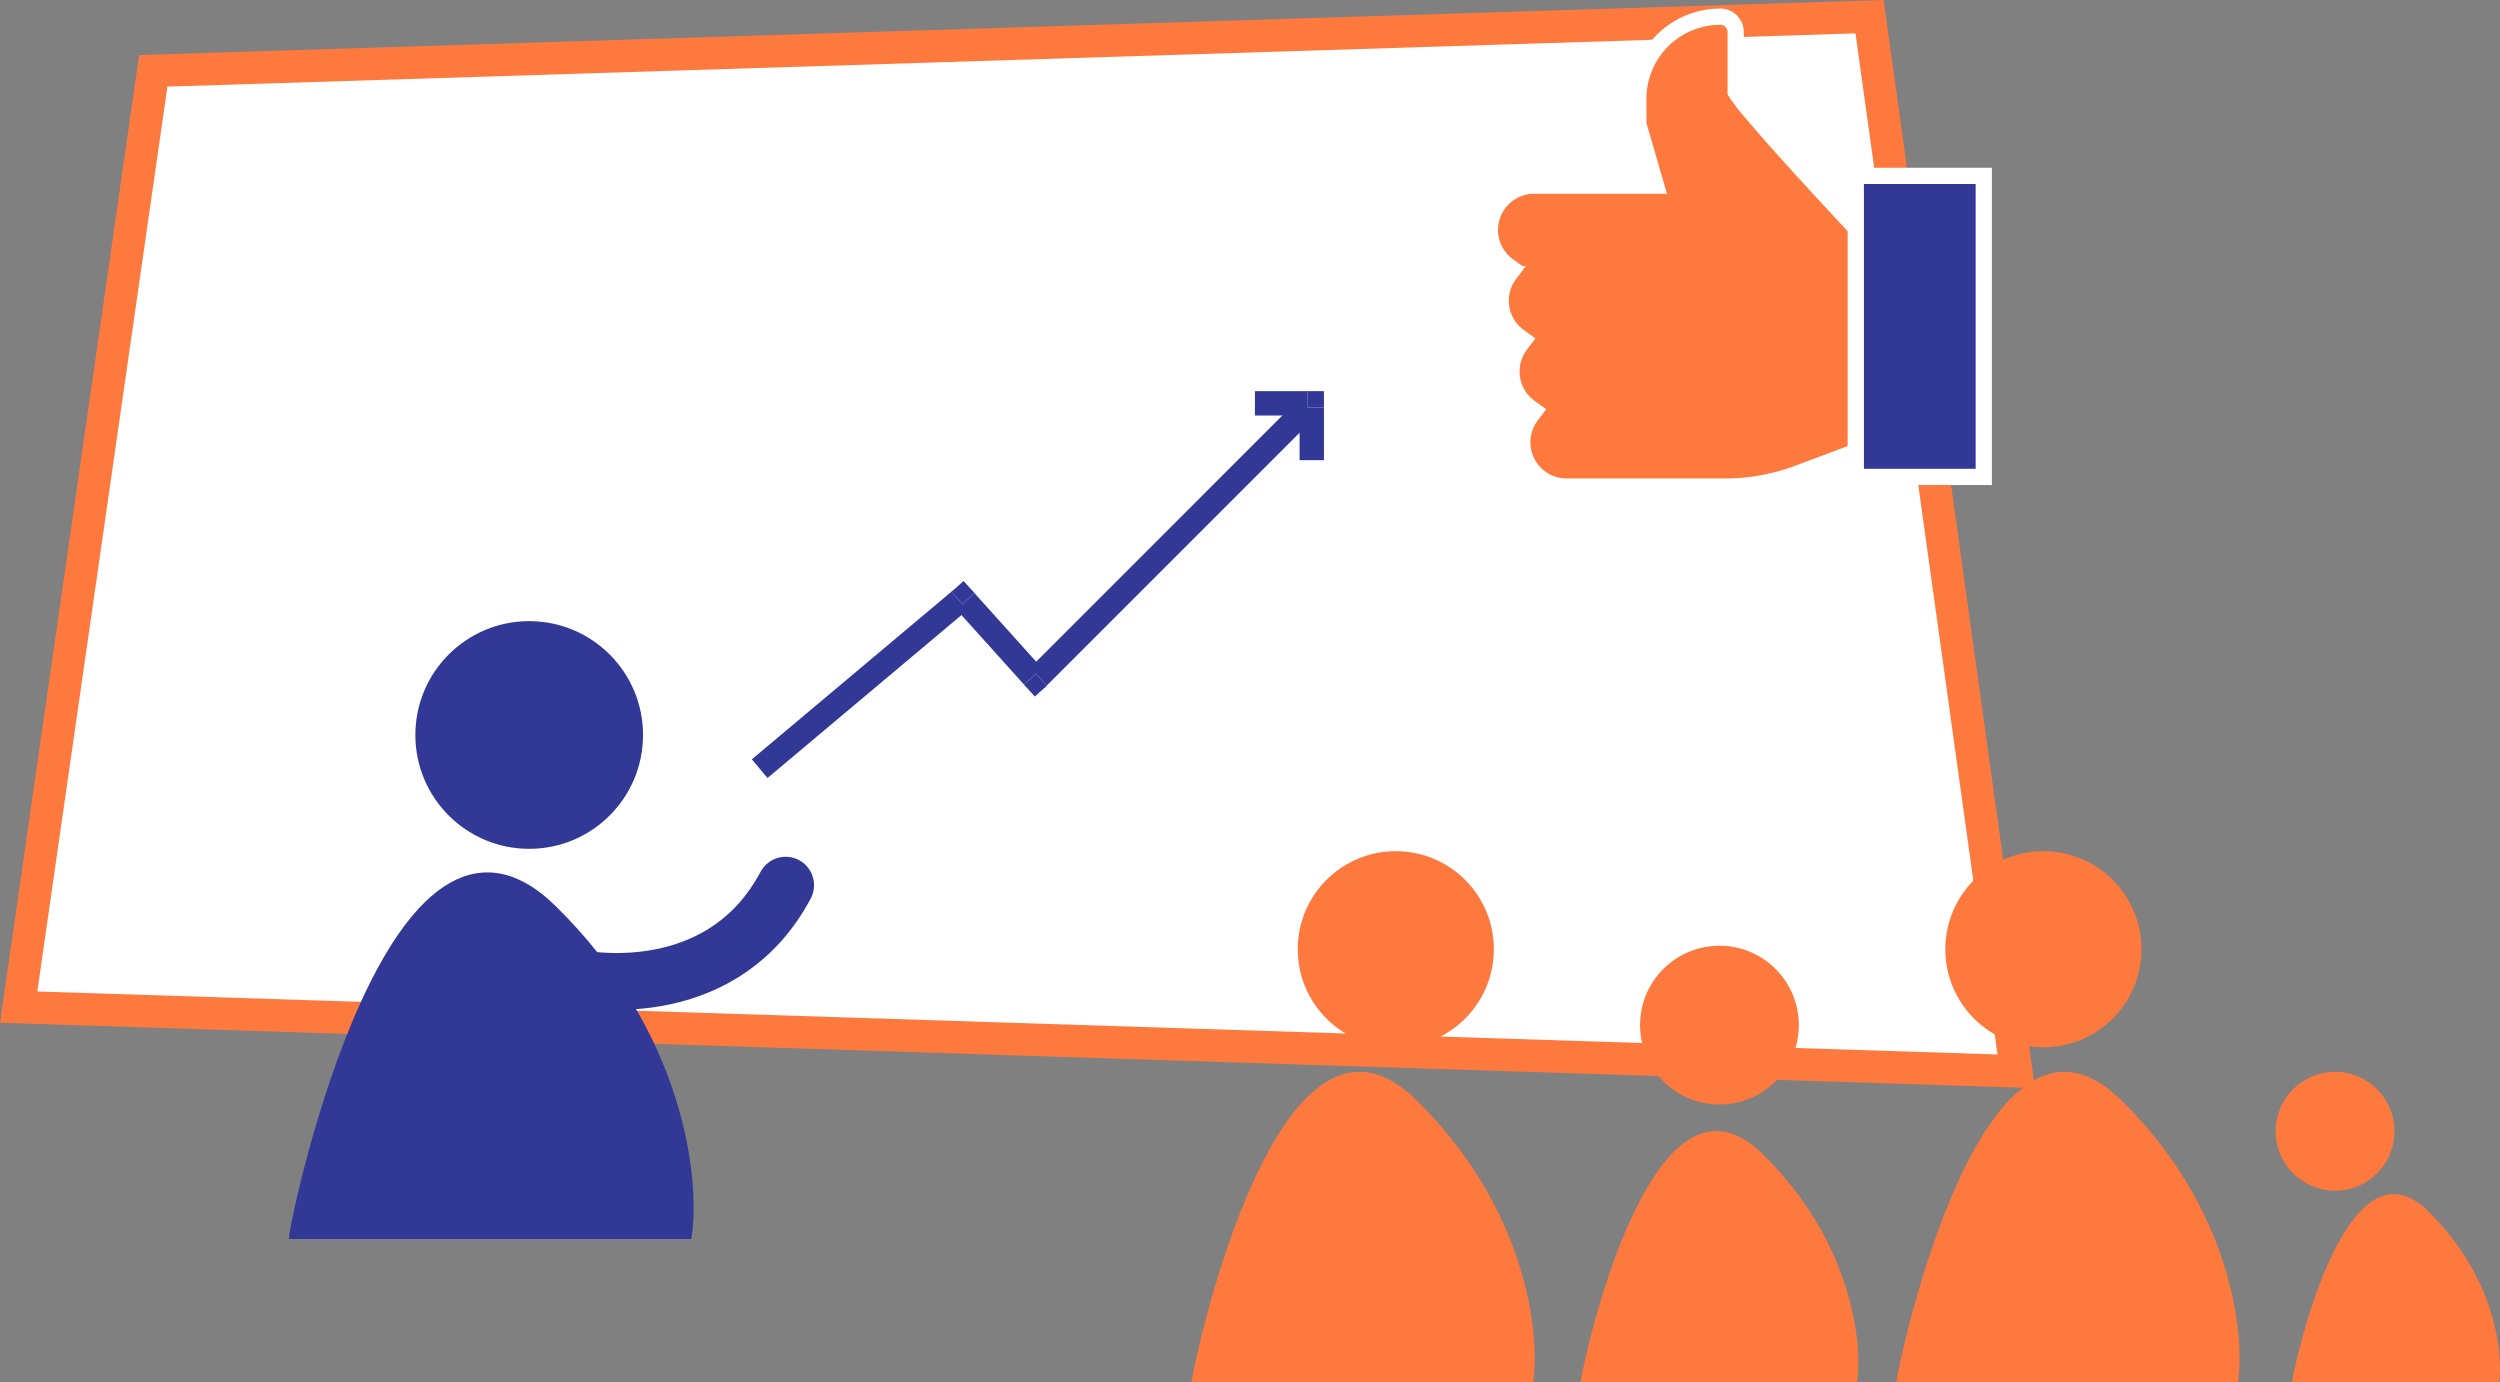
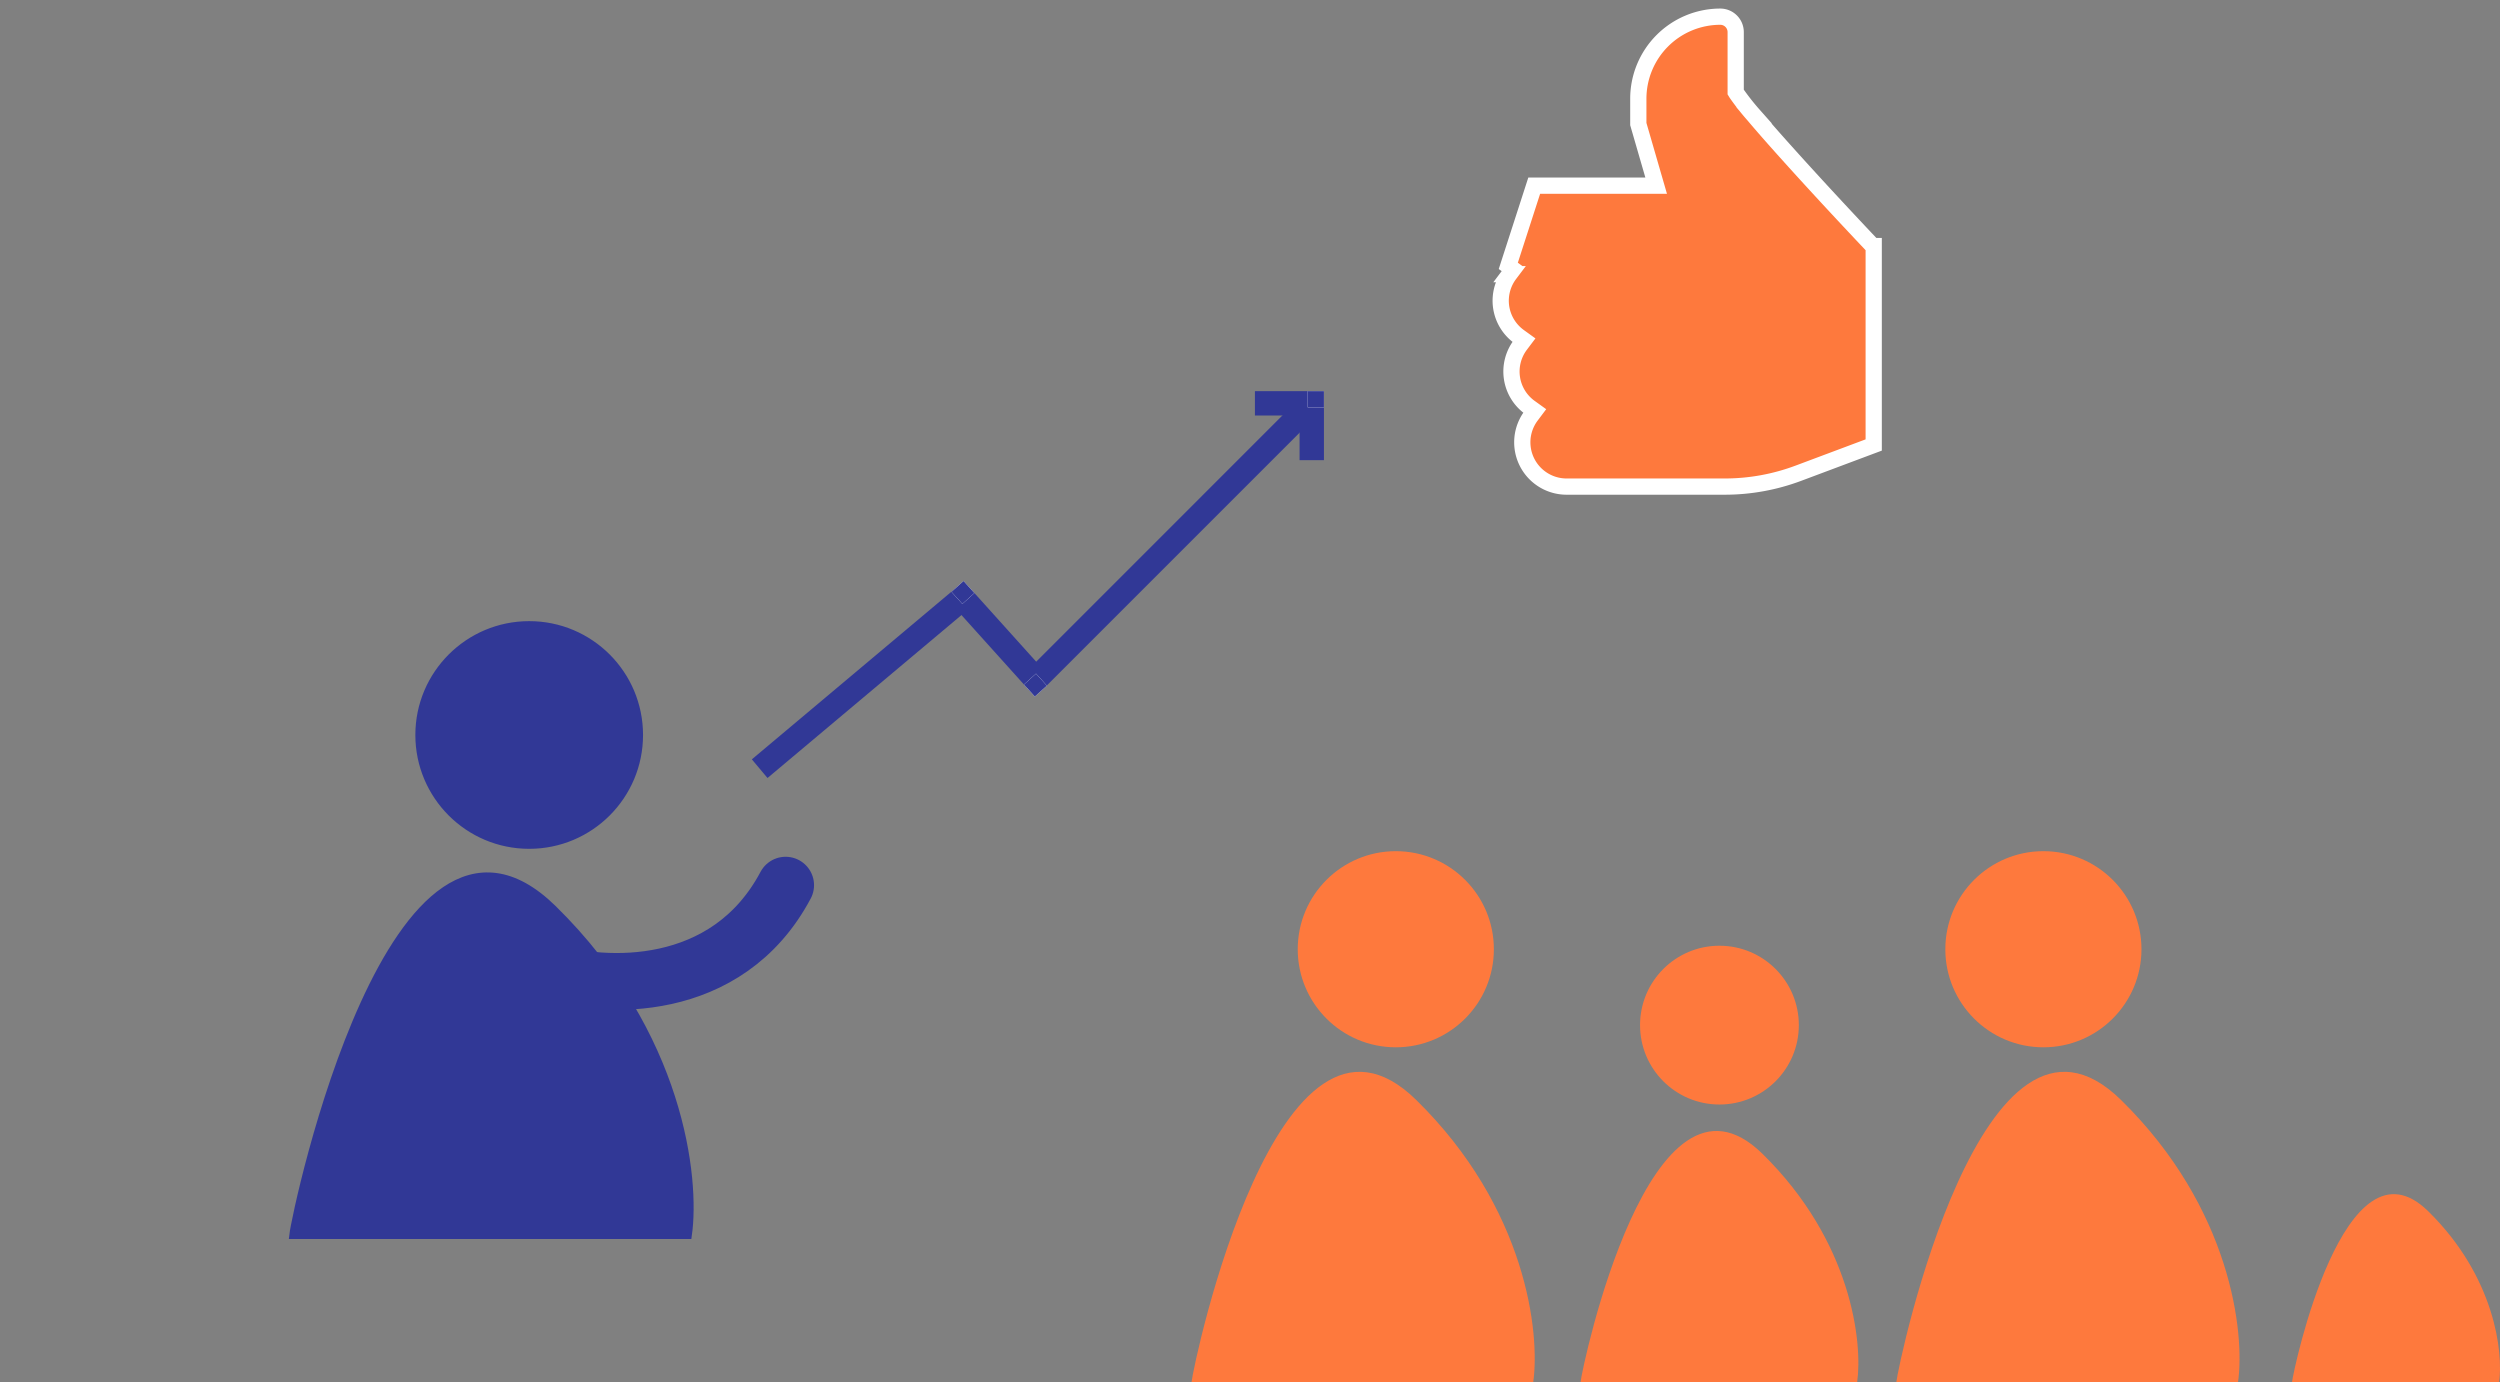
<svg xmlns="http://www.w3.org/2000/svg" xmlns:xlink="http://www.w3.org/1999/xlink" width="307.929" height="170.269" viewBox="0 0 307.929 170.269">
  <rect x="0" y="0" width="307.929" height="170.269" fill="#808080" stroke="none" />
  <defs>
    <clipPath id="clip">
      <use xlink:href="#fill" />
    </clipPath>
    <clipPath id="clip-2">
      <use xlink:href="#fill-2" />
    </clipPath>
    <clipPath id="clip-3">
      <use xlink:href="#fill-3" />
    </clipPath>
  </defs>
  <g id="Sales_how_to_improve_sales" transform="translate(-53.929 -195.821)">
    <g id="Group_34" data-name="Group 34" transform="translate(-53.773 -380.165)">
      <g id="Induction" transform="translate(107.777 560.5)">
-         <path id="Path_54" data-name="Path 54" d="M2.223,139.536,18.806,24.209,230.2,17.542l18.069,129.9Z" fill="#fff" stroke="#fe793d" stroke-width="4" />
        <g id="Group_35" data-name="Group 35" transform="translate(-16.593 14.898)">
          <circle id="Ellipse_1" data-name="Ellipse 1" cx="13.522" cy="13.522" r="13.522" transform="translate(68.178 77.595)" fill="#313896" stroke="#313896" stroke-width="1" />
          <path id="Path_55" data-name="Path 55" d="M84.6,118.363c-19.633-19.249-31.612,37.172-31.945,40.159h48.583C102.233,151.552,100.3,133.762,84.6,118.363Z" transform="translate(0 -5.823)" fill="#313896" stroke="#313896" stroke-width="1" />
          <path id="Path_56" data-name="Path 56" d="M89.936,126.279c6.737,2.128,22.019,2.979,29.252-10.637" transform="translate(-5.903 -6.024)" fill="none" stroke="#313896" stroke-linecap="round" stroke-width="7" />
        </g>
      </g>
    </g>
    <g id="Group_36" data-name="Group 36" transform="translate(0 7)">
      <g id="Layer_2" data-name="Layer 2" transform="translate(167 223)">
        <g id="invisible_box" data-name="invisible box">
          <rect id="Rectangle_16" data-name="Rectangle 16" width="48" height="48" fill="none" />
        </g>
        <g id="Q3_icons" data-name="Q3 icons" transform="translate(0 -1)">
          <line id="Line_10" data-name="Line 10" y1="21" x2="25" transform="translate(-19.5 40.5)" fill="none" stroke="#313896" stroke-width="3" />
          <line id="Line_11" data-name="Line 11" x2="9" y2="10" transform="translate(5.5 40.5)" fill="none" stroke="#313896" stroke-width="3" />
          <line id="Line_12" data-name="Line 12" y1="34" x2="34" transform="translate(14.5 16.5)" fill="none" stroke="#313896" stroke-width="3" />
          <line id="Line_14" data-name="Line 14" x1="7" transform="translate(41.5 16.5)" fill="none" stroke="#313896" stroke-width="3" />
          <line id="Line_13" data-name="Line 13" y2="7" transform="translate(48.5 16.5)" fill="none" stroke="#313896" stroke-width="3" />
          <g id="Rectangle_31" data-name="Rectangle 31" transform="translate(48 15)" fill="#fff" stroke="#313896" stroke-width="3">
            <rect id="fill" width="2" height="2" stroke="none" />
            <path d="M0,0.5h2M1.5,0v2M2,1.5h-2M0.5,2v-2" fill="none" clip-path="url(#clip)" />
          </g>
          <g id="Rectangle_32" data-name="Rectangle 32" transform="translate(4.125 39.72) rotate(-42)" fill="#fff" stroke="#313896" stroke-width="3">
            <rect id="fill-2" width="2" height="2" stroke="none" />
            <path d="M0,0.5h2M1.5,0v2M2,1.5h-2M0.5,2v-2" fill="none" clip-path="url(#clip-2)" />
          </g>
          <g id="Rectangle_33" data-name="Rectangle 33" transform="translate(13.051 51.132) rotate(-42)" fill="#fff" stroke="#313896" stroke-width="3">
            <rect id="fill-3" width="2" height="2" stroke="none" />
            <path d="M0,0.5h2M1.5,0v2M2,1.5h-2M0.5,2v-2" fill="none" clip-path="url(#clip-3)" />
          </g>
        </g>
      </g>
    </g>
    <g id="Pre-onboarding" transform="translate(200.687 210.897)">
      <g id="Group_3" data-name="Group 3" transform="translate(0 89.764)">
        <circle id="Ellipse_4" data-name="Ellipse 4" cx="12.079" cy="12.079" r="12.079" transform="translate(13.086)" fill="#fe793d" />
        <path id="Path_60" data-name="Path 60" d="M27.675,127.824C10.666,111.148.288,160.027,0,162.615H42.089C42.954,156.577,41.282,141.166,27.675,127.824Z" transform="translate(0 -97.186)" fill="#fe793d" />
      </g>
      <g id="Group_5" data-name="Group 5" transform="translate(86.812 89.764)">
        <circle id="Ellipse_5" data-name="Ellipse 5" cx="12.079" cy="12.079" r="12.079" transform="translate(6.04)" fill="#fe793d" />
        <path id="Path_61" data-name="Path 61" d="M138.193,127.825c-17.008-16.677-27.386,32.2-27.675,34.79h42.089C153.472,156.577,151.8,141.166,138.193,127.825Z" transform="translate(-110.518 -97.186)" fill="#fe793d" />
      </g>
      <g id="Group_6" data-name="Group 6" transform="translate(133.535 116.942)">
-         <circle id="Ellipse_6" data-name="Ellipse 6" cx="7.321" cy="7.321" r="7.321" fill="#fe793d" />
        <path id="Path_62" data-name="Path 62" d="M189.336,145.645c-10.308-10.107-16.6,19.517-16.773,21.085h25.509C198.6,163.072,197.583,153.731,189.336,145.645Z" transform="translate(-170.55 -128.479)" fill="#fe793d" />
      </g>
      <g id="Group_4" data-name="Group 4" transform="translate(47.915 101.411)">
        <circle id="Ellipse_7" data-name="Ellipse 7" cx="9.779" cy="9.779" r="9.779" transform="translate(7.334)" fill="#fe793d" />
        <path id="Path_63" data-name="Path 63" d="M83.4,136.441c-13.769-13.5-22.17,26.069-22.4,28.164H95.073C95.772,159.717,94.419,147.241,83.4,136.441Z" transform="translate(-61 -110.823)" fill="#fe793d" />
      </g>
    </g>
    <g id="Group_38" data-name="Group 38" transform="translate(237.442 197.877)">
-       <path id="Path_52" data-name="Path 52" d="M54.991,33.732l.6.432-.443.589a5.442,5.442,0,0,0-.448,5.84v0a5.481,5.481,0,0,0,1.621,1.853l.6.433-.444.589a5.451,5.451,0,0,0,1.171,7.7l.6.432-.442.589a5.456,5.456,0,0,0,4.367,8.729H81.628a25.84,25.84,0,0,0,9.1-1.65L100,55.793V31.286h-.109l-.214-.226c-3.664-3.871-7.486-8.006-10.545-11.417-1.529-1.7-2.869-3.231-3.9-4.454A29.808,29.808,0,0,1,83.109,12.5L83,12.322V4.937a1.9,1.9,0,0,0-1.9-1.9A10.106,10.106,0,0,0,71.006,13.132v3.134l1.929,6.658.268.926H58.184a5.455,5.455,0,0,0-3.193,9.881Z" transform="translate(-52.725 -3.039)" fill="#fe793d" stroke="#fff" stroke-width="2" />
-       <path id="Path_53" data-name="Path 53" d="M49.761,67.193V30.116H34V67.193Z" transform="translate(11.069 -10.508)" fill="#313896" stroke="#fff" stroke-width="2" />
+       <path id="Path_52" data-name="Path 52" d="M54.991,33.732l.6.432-.443.589a5.442,5.442,0,0,0-.448,5.84v0a5.481,5.481,0,0,0,1.621,1.853l.6.433-.444.589a5.451,5.451,0,0,0,1.171,7.7l.6.432-.442.589a5.456,5.456,0,0,0,4.367,8.729H81.628a25.84,25.84,0,0,0,9.1-1.65L100,55.793V31.286h-.109l-.214-.226c-3.664-3.871-7.486-8.006-10.545-11.417-1.529-1.7-2.869-3.231-3.9-4.454A29.808,29.808,0,0,1,83.109,12.5L83,12.322V4.937a1.9,1.9,0,0,0-1.9-1.9A10.106,10.106,0,0,0,71.006,13.132v3.134l1.929,6.658.268.926H58.184Z" transform="translate(-52.725 -3.039)" fill="#fe793d" stroke="#fff" stroke-width="2" />
    </g>
  </g>
</svg>